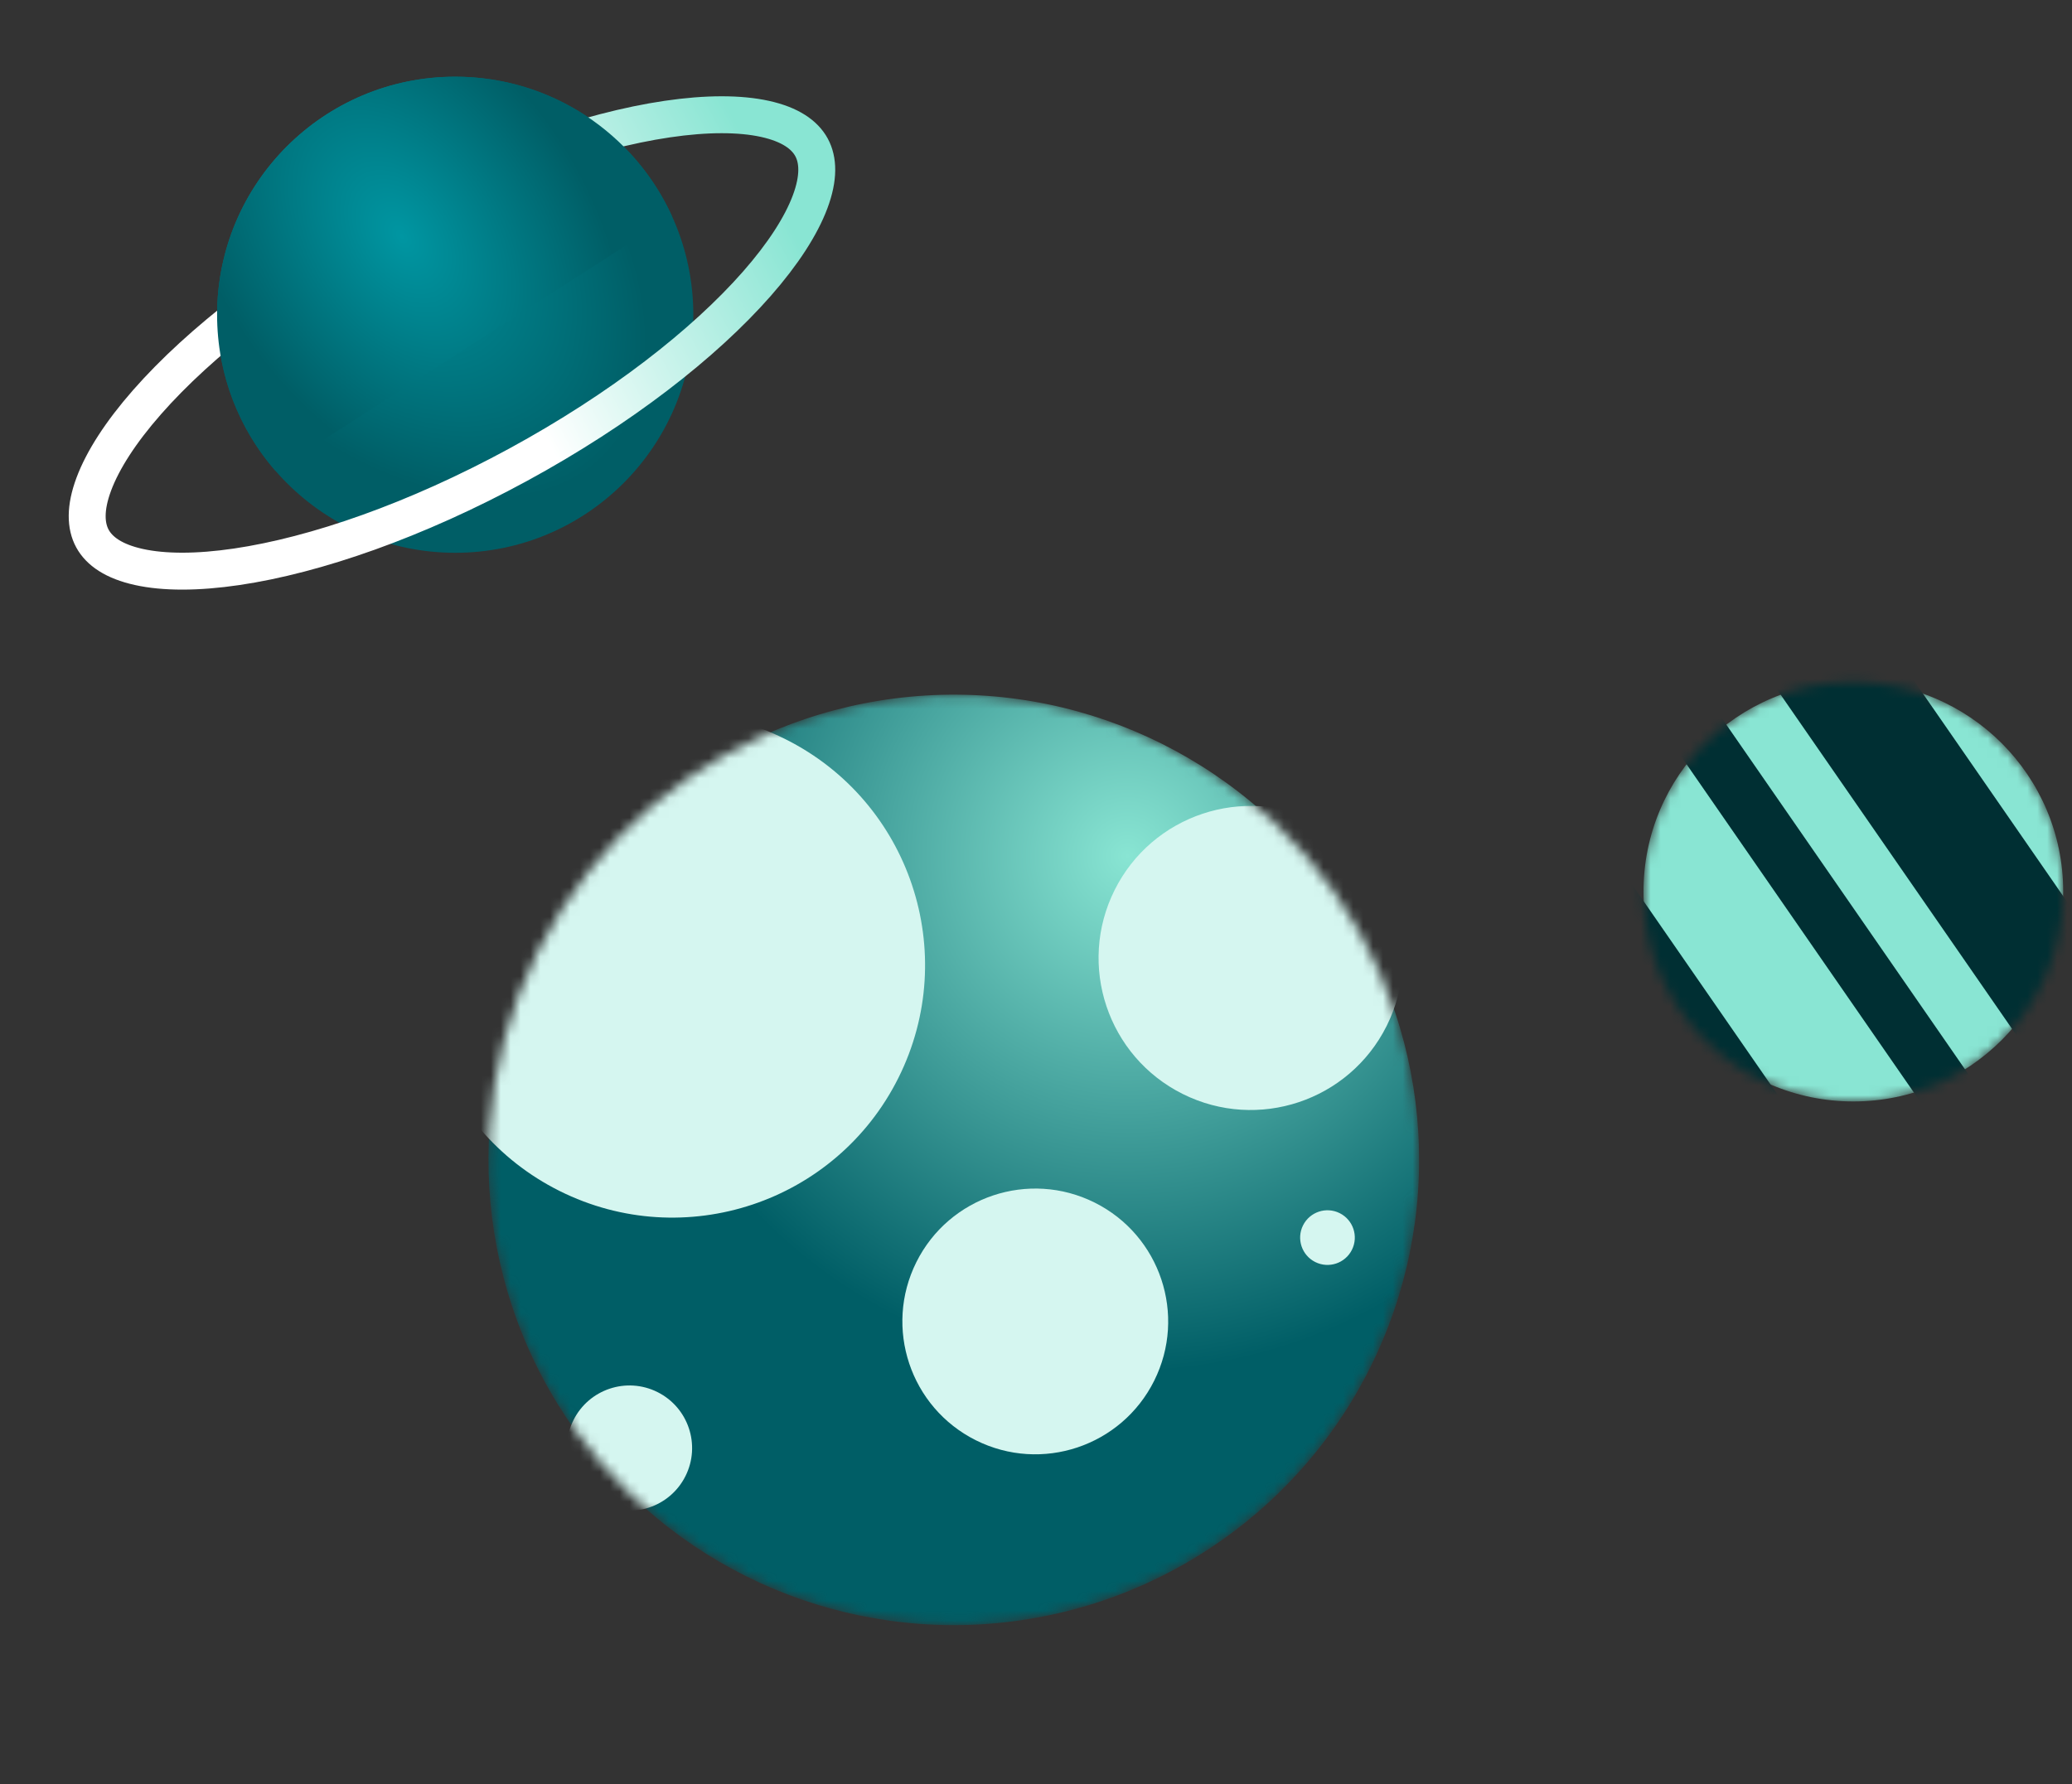
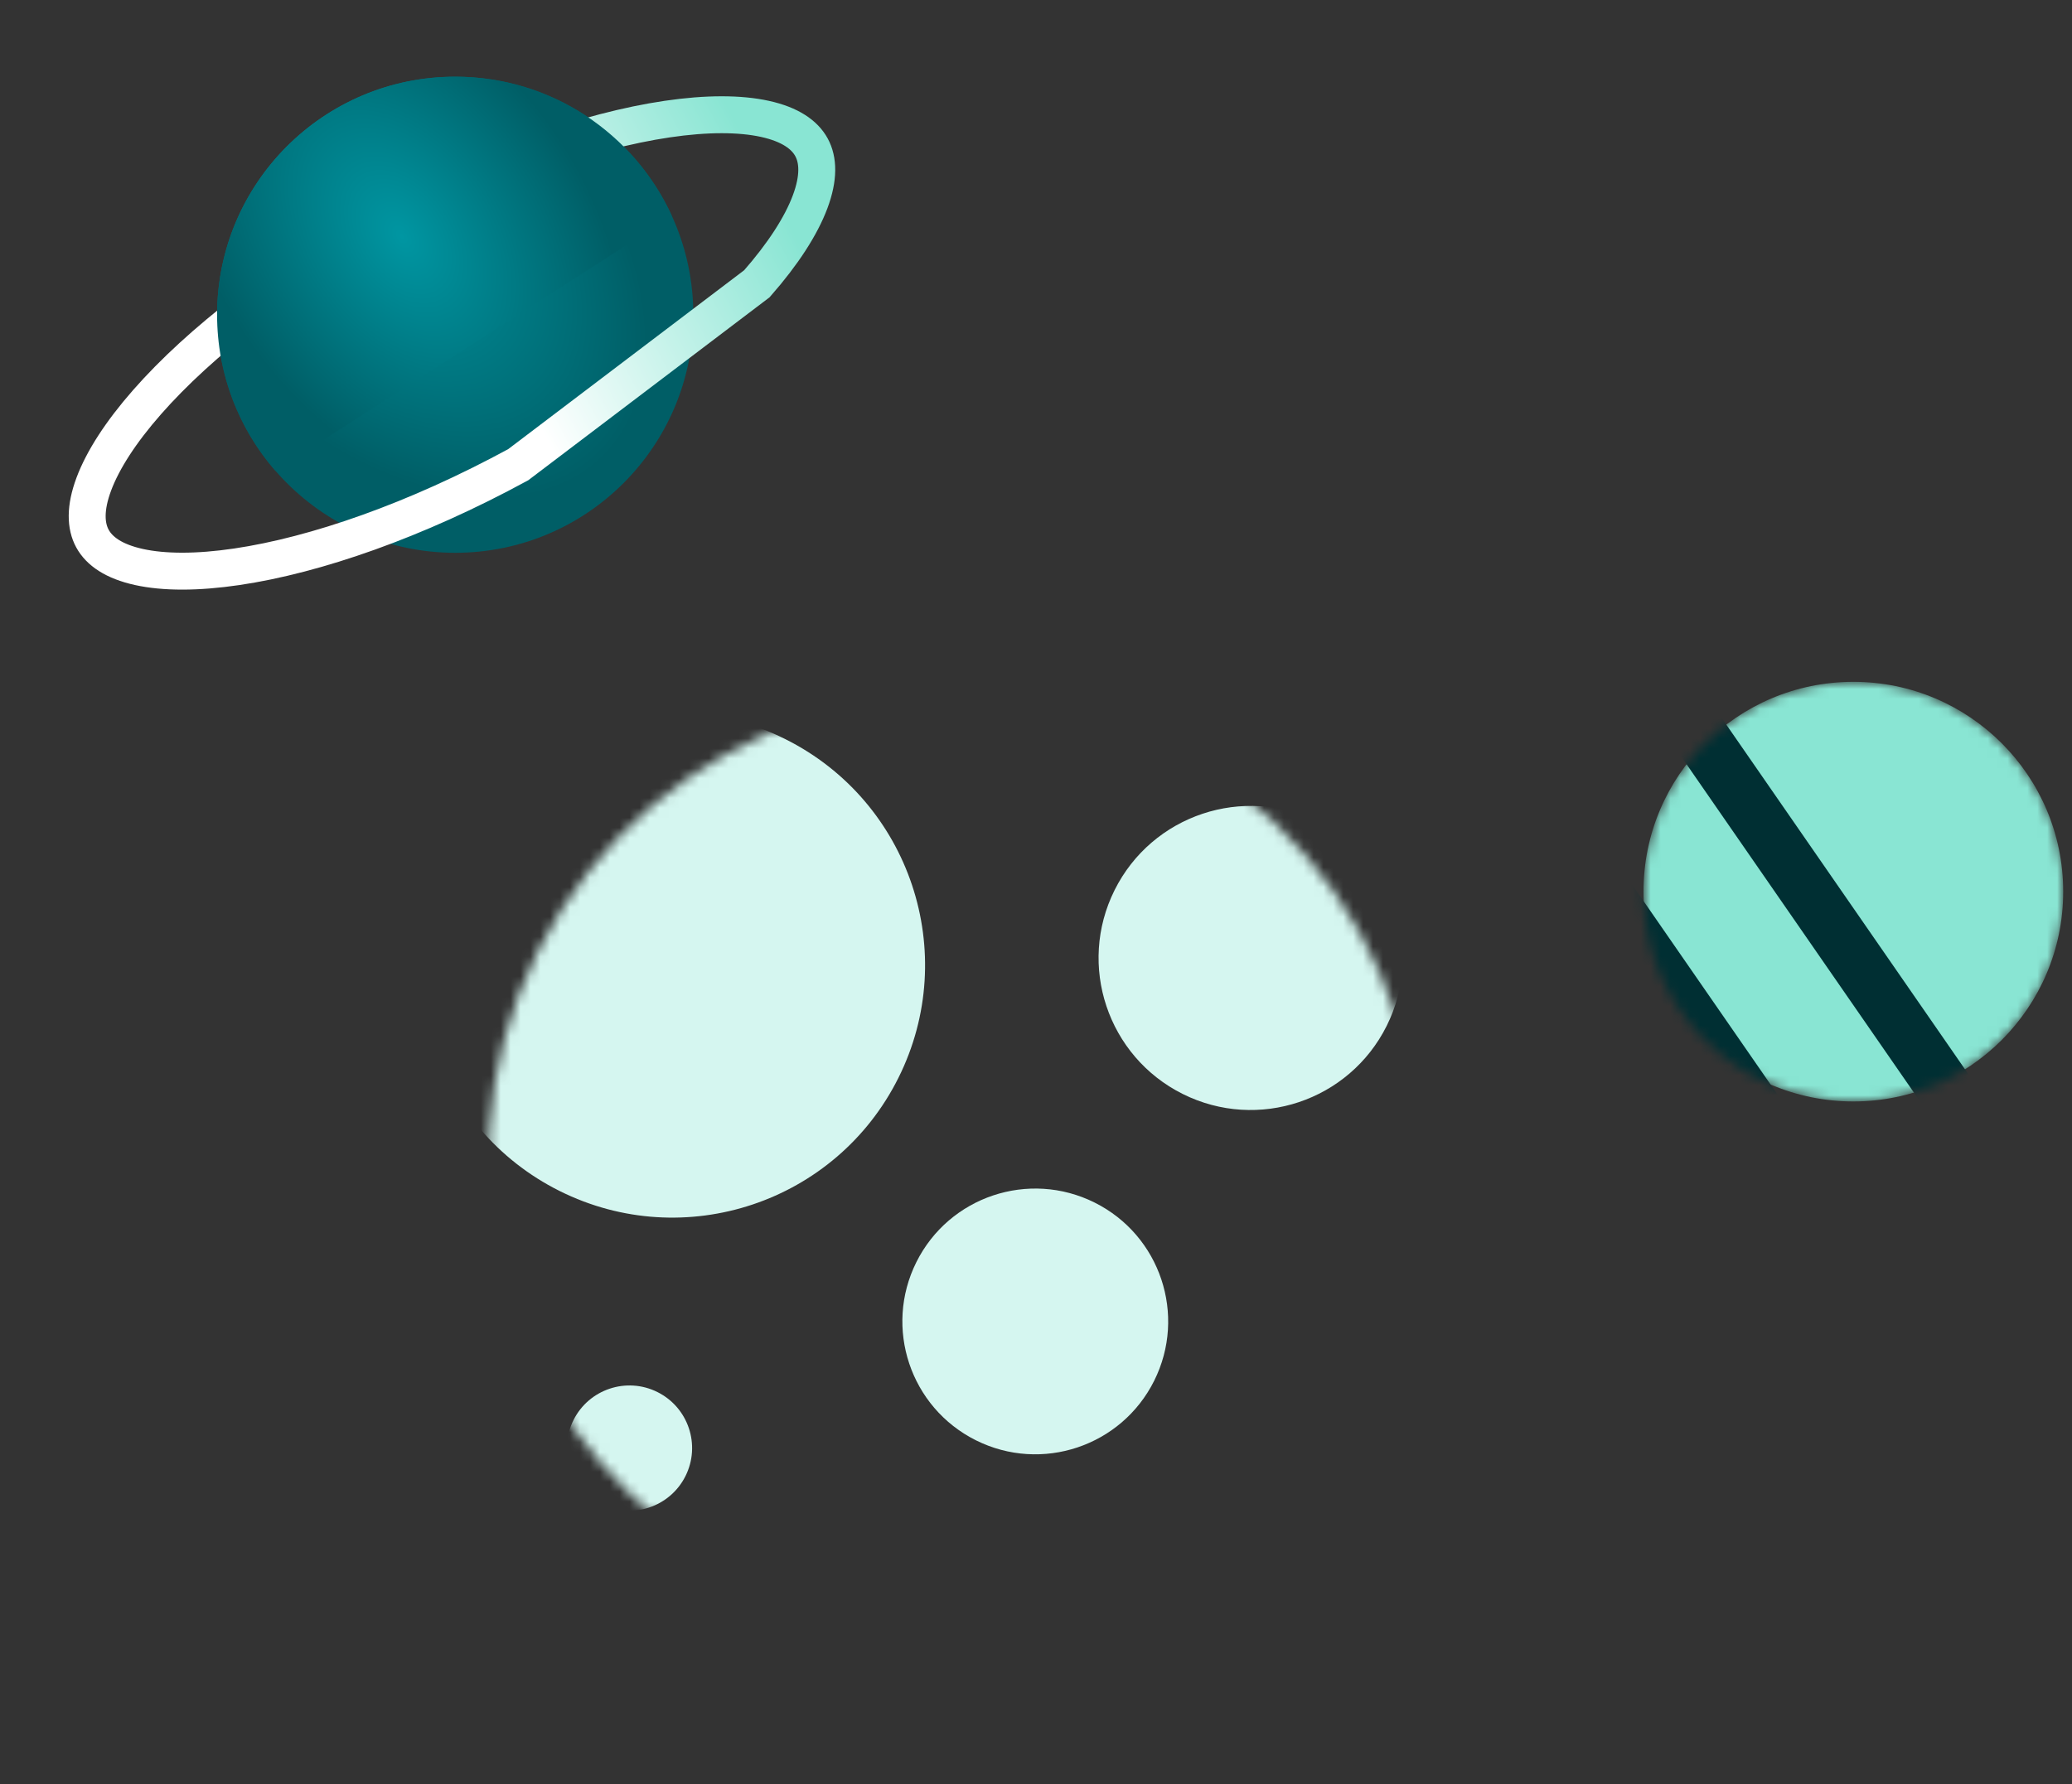
<svg xmlns="http://www.w3.org/2000/svg" width="209" height="180" viewBox="0 0 209 180" fill="none">
  <rect x="0" y="0" width="209" height="180" fill="#333333" stroke="none" />
  <circle cx="45.918" cy="31.756" r="24.016" fill="url(#paint0_radial)" />
-   <path d="M52.274 46.883C41.949 52.502 31.836 56.011 23.874 57.185C19.885 57.774 16.54 57.761 14.016 57.206C11.485 56.649 10.017 55.61 9.325 54.338C8.632 53.066 8.557 51.268 9.463 48.841C10.368 46.42 12.173 43.604 14.833 40.574C20.142 34.526 28.58 27.938 38.905 22.319C49.23 16.699 59.344 13.191 67.305 12.016C71.294 11.427 74.639 11.44 77.164 11.995C79.694 12.552 81.163 13.591 81.855 14.863C82.547 16.135 82.623 17.933 81.716 20.36C80.812 22.781 79.006 25.598 76.346 28.628C71.037 34.675 62.599 41.263 52.274 46.883Z" stroke="url(#paint1_linear)" stroke-width="3.725" />
+   <path d="M52.274 46.883C41.949 52.502 31.836 56.011 23.874 57.185C19.885 57.774 16.54 57.761 14.016 57.206C11.485 56.649 10.017 55.61 9.325 54.338C8.632 53.066 8.557 51.268 9.463 48.841C10.368 46.42 12.173 43.604 14.833 40.574C20.142 34.526 28.58 27.938 38.905 22.319C49.23 16.699 59.344 13.191 67.305 12.016C71.294 11.427 74.639 11.44 77.164 11.995C79.694 12.552 81.163 13.591 81.855 14.863C82.547 16.135 82.623 17.933 81.716 20.36C80.812 22.781 79.006 25.598 76.346 28.628Z" stroke="url(#paint1_linear)" stroke-width="3.725" />
  <path fill-rule="evenodd" clip-rule="evenodd" d="M67.769 21.784L27.782 47.504C24.117 43.288 21.898 37.781 21.898 31.755C21.898 18.492 32.651 7.74 45.914 7.74C55.62 7.74 63.982 13.498 67.769 21.784Z" fill="url(#paint2_radial)" />
  <mask id="mask0" mask-type="alpha" maskUnits="userSpaceOnUse" x="49" y="70" width="95" height="94">
    <circle cx="96.207" cy="117.024" r="46.938" transform="rotate(26.525 96.207 117.024)" fill="#0096A2" />
  </mask>
  <g mask="url(#mask0)">
-     <circle cx="96.207" cy="117.024" r="46.938" transform="rotate(26.525 96.207 117.024)" fill="url(#paint3_radial)" />
    <circle cx="126.151" cy="96.651" r="15.337" transform="rotate(26.525 126.151 96.651)" fill="#D5F6F0" />
    <circle cx="63.496" cy="146.098" r="6.315" transform="rotate(26.525 63.496 146.098)" fill="#D5F6F0" />
    <circle cx="67.827" cy="97.364" r="25.479" transform="rotate(26.525 67.827 97.364)" fill="#D5F6F0" />
    <circle cx="104.427" cy="133.322" r="13.404" transform="rotate(26.525 104.427 133.322)" fill="#D5F6F0" />
-     <circle cx="133.901" cy="124.863" r="2.757" transform="rotate(26.525 133.901 124.863)" fill="#D5F6F0" />
  </g>
  <mask id="mask1" mask-type="alpha" maskUnits="userSpaceOnUse" x="165" y="68" width="44" height="44">
    <circle cx="186.945" cy="89.959" r="21.168" transform="rotate(90 186.945 89.959)" fill="#D5F6F0" />
  </mask>
  <g mask="url(#mask1)">
    <circle cx="186.945" cy="89.959" r="21.168" transform="rotate(90 186.945 89.959)" fill="#89E5D3" />
-     <rect x="180.625" y="50.708" width="76.463" height="11.865" transform="rotate(55.305 180.625 50.708)" fill="#002F33" />
    <rect x="164.785" y="59.609" width="76.463" height="5.573" transform="rotate(55.305 164.785 59.609)" fill="#002F33" />
    <rect x="148.273" y="65.618" width="76.463" height="5.573" transform="rotate(55.305 148.273 65.618)" fill="#002F33" />
  </g>
  <defs>
    <radialGradient id="paint0_radial" cx="0" cy="0" r="1" gradientUnits="userSpaceOnUse" gradientTransform="translate(37.923 22.202) rotate(46.736) scale(33.317 20.778)">
      <stop stop-color="#0096A2" />
      <stop offset="1" stop-color="#005E66" />
    </radialGradient>
    <linearGradient id="paint1_linear" x1="17.829" y1="56.337" x2="80.184" y2="23.651" gradientUnits="userSpaceOnUse">
      <stop offset="0.548" stop-color="white" />
      <stop offset="1" stop-color="#89E5D3" />
    </linearGradient>
    <radialGradient id="paint2_radial" cx="0" cy="0" r="1" gradientUnits="userSpaceOnUse" gradientTransform="translate(40.538 23.867) rotate(55.226) scale(28.776 18.715)">
      <stop stop-color="#0096A2" />
      <stop offset="1" stop-color="#005E66" />
    </radialGradient>
    <radialGradient id="paint3_radial" cx="0" cy="0" r="1" gradientUnits="userSpaceOnUse" gradientTransform="translate(98.393 81.803) rotate(91.524) scale(82.187)">
      <stop stop-color="#89E5D3" />
      <stop offset="0.633" stop-color="#005E66" />
    </radialGradient>
  </defs>
</svg>